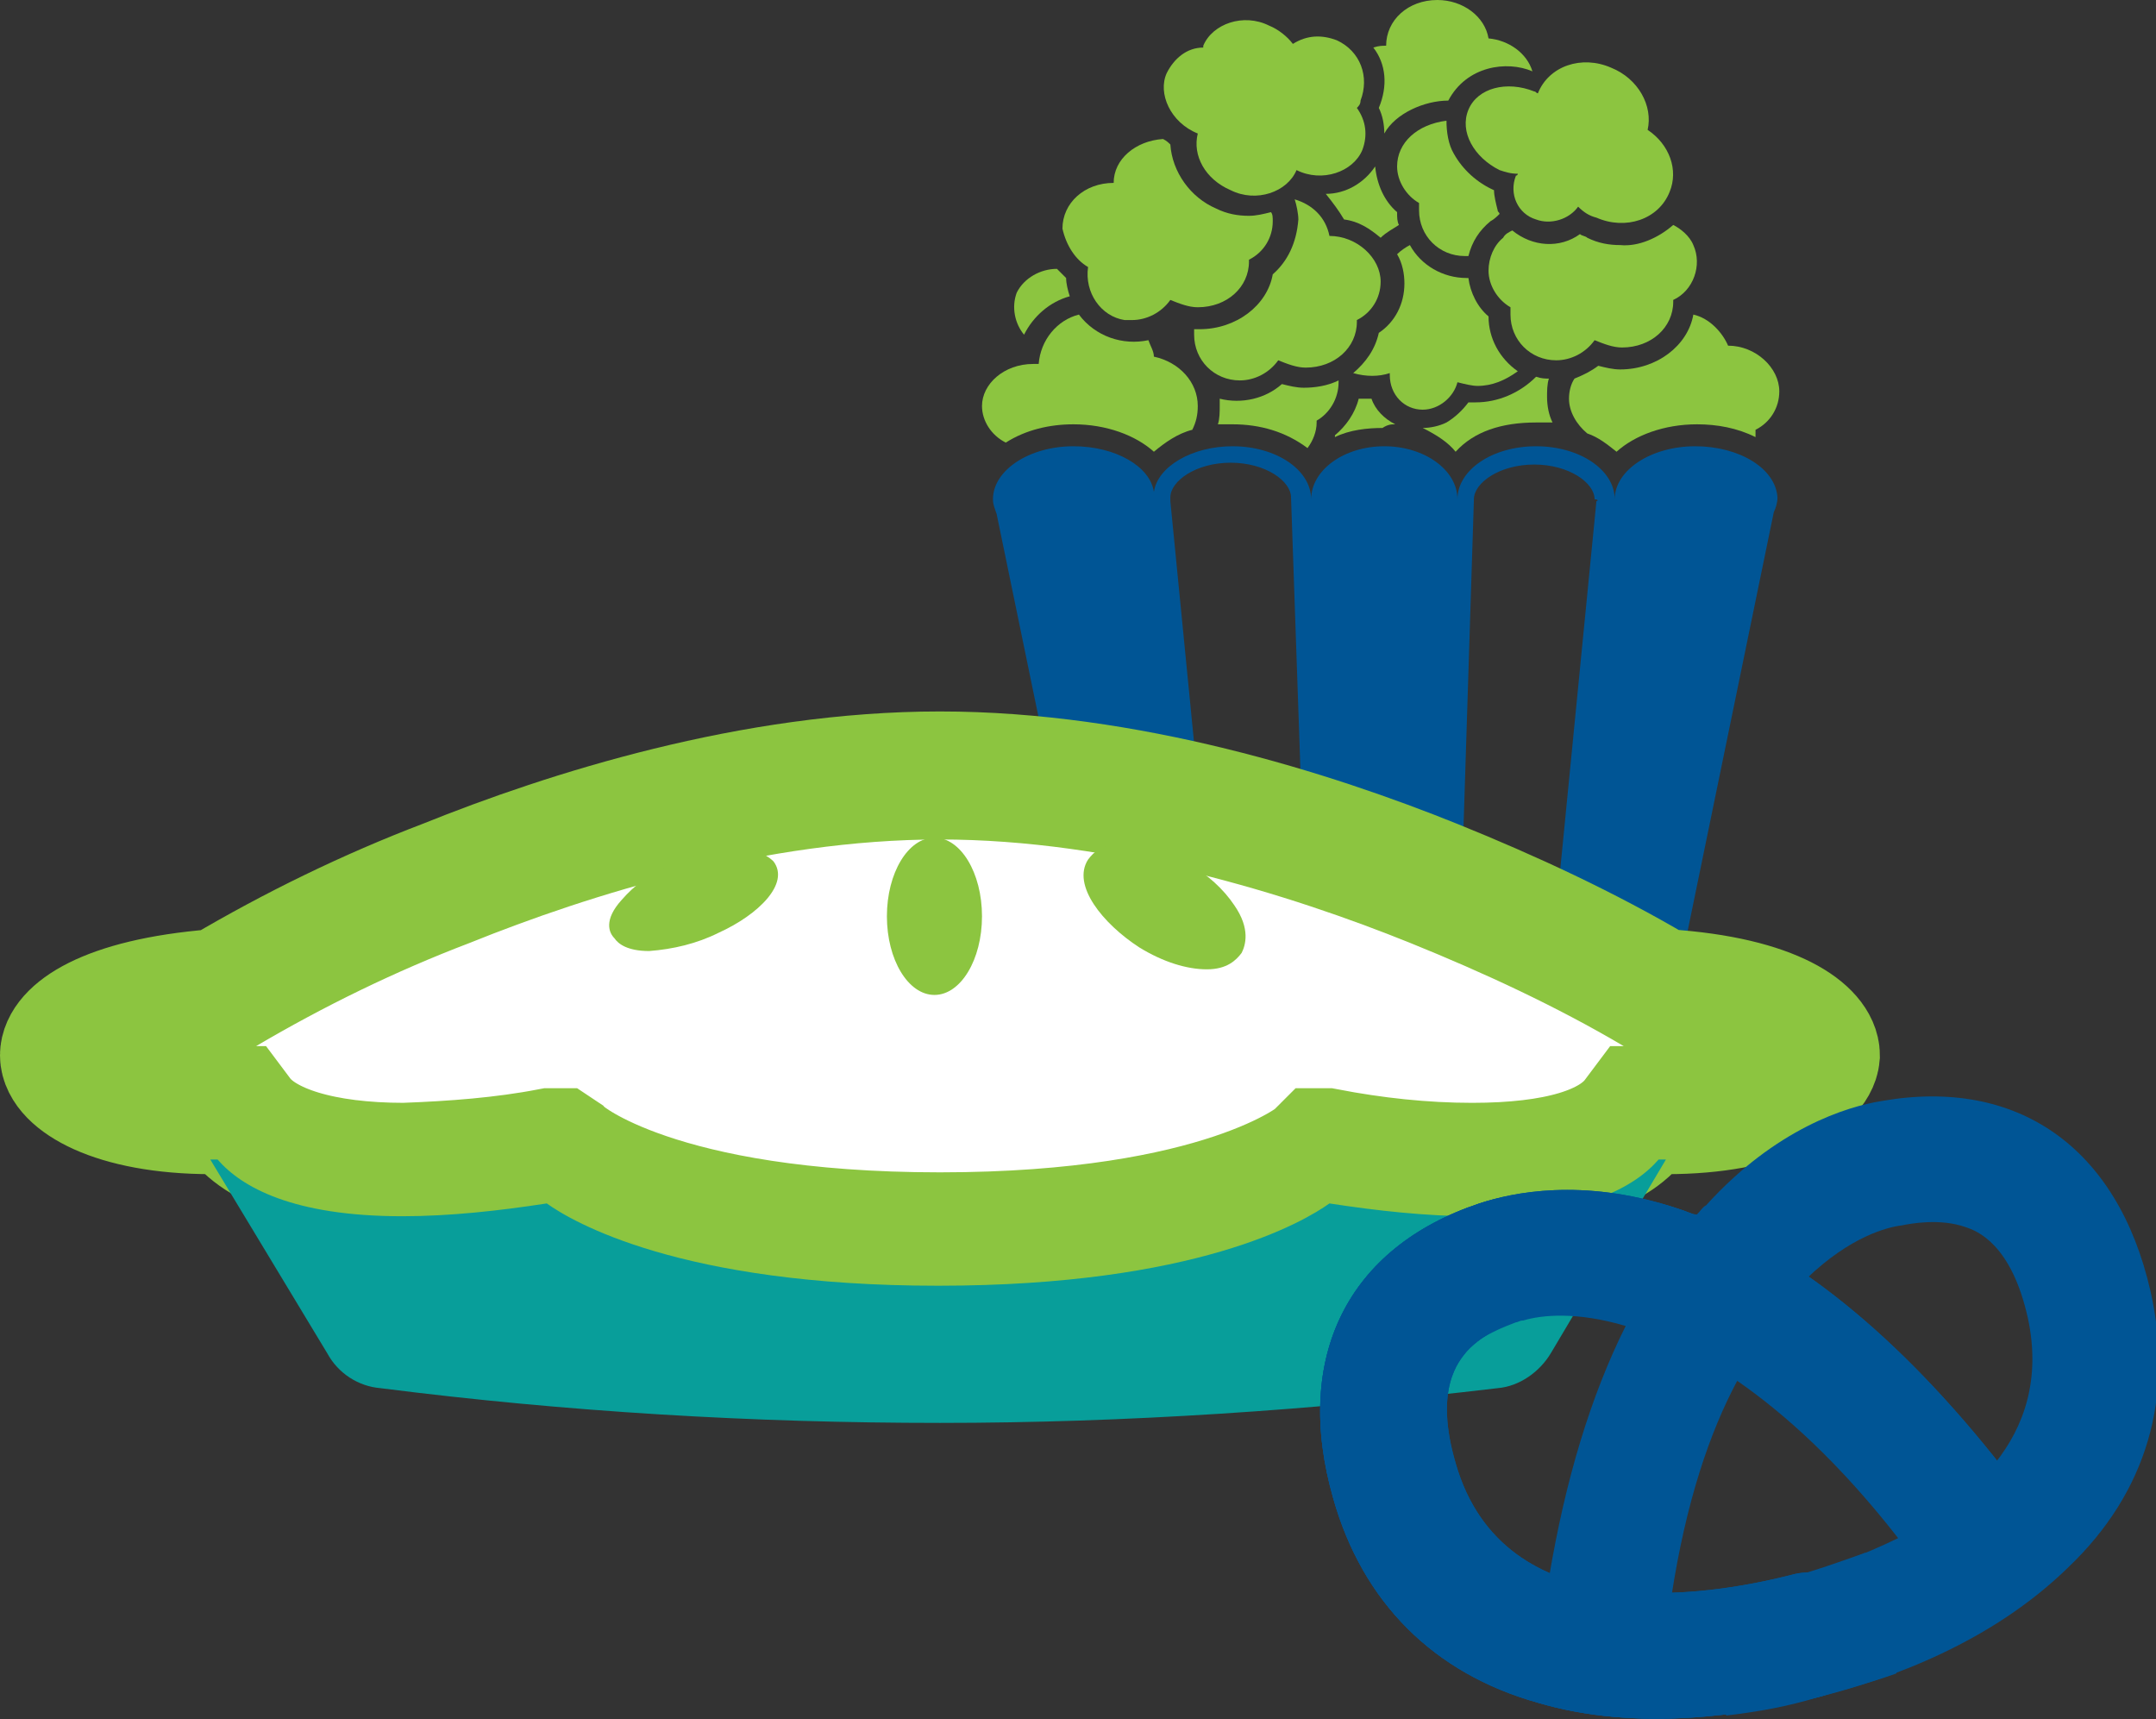
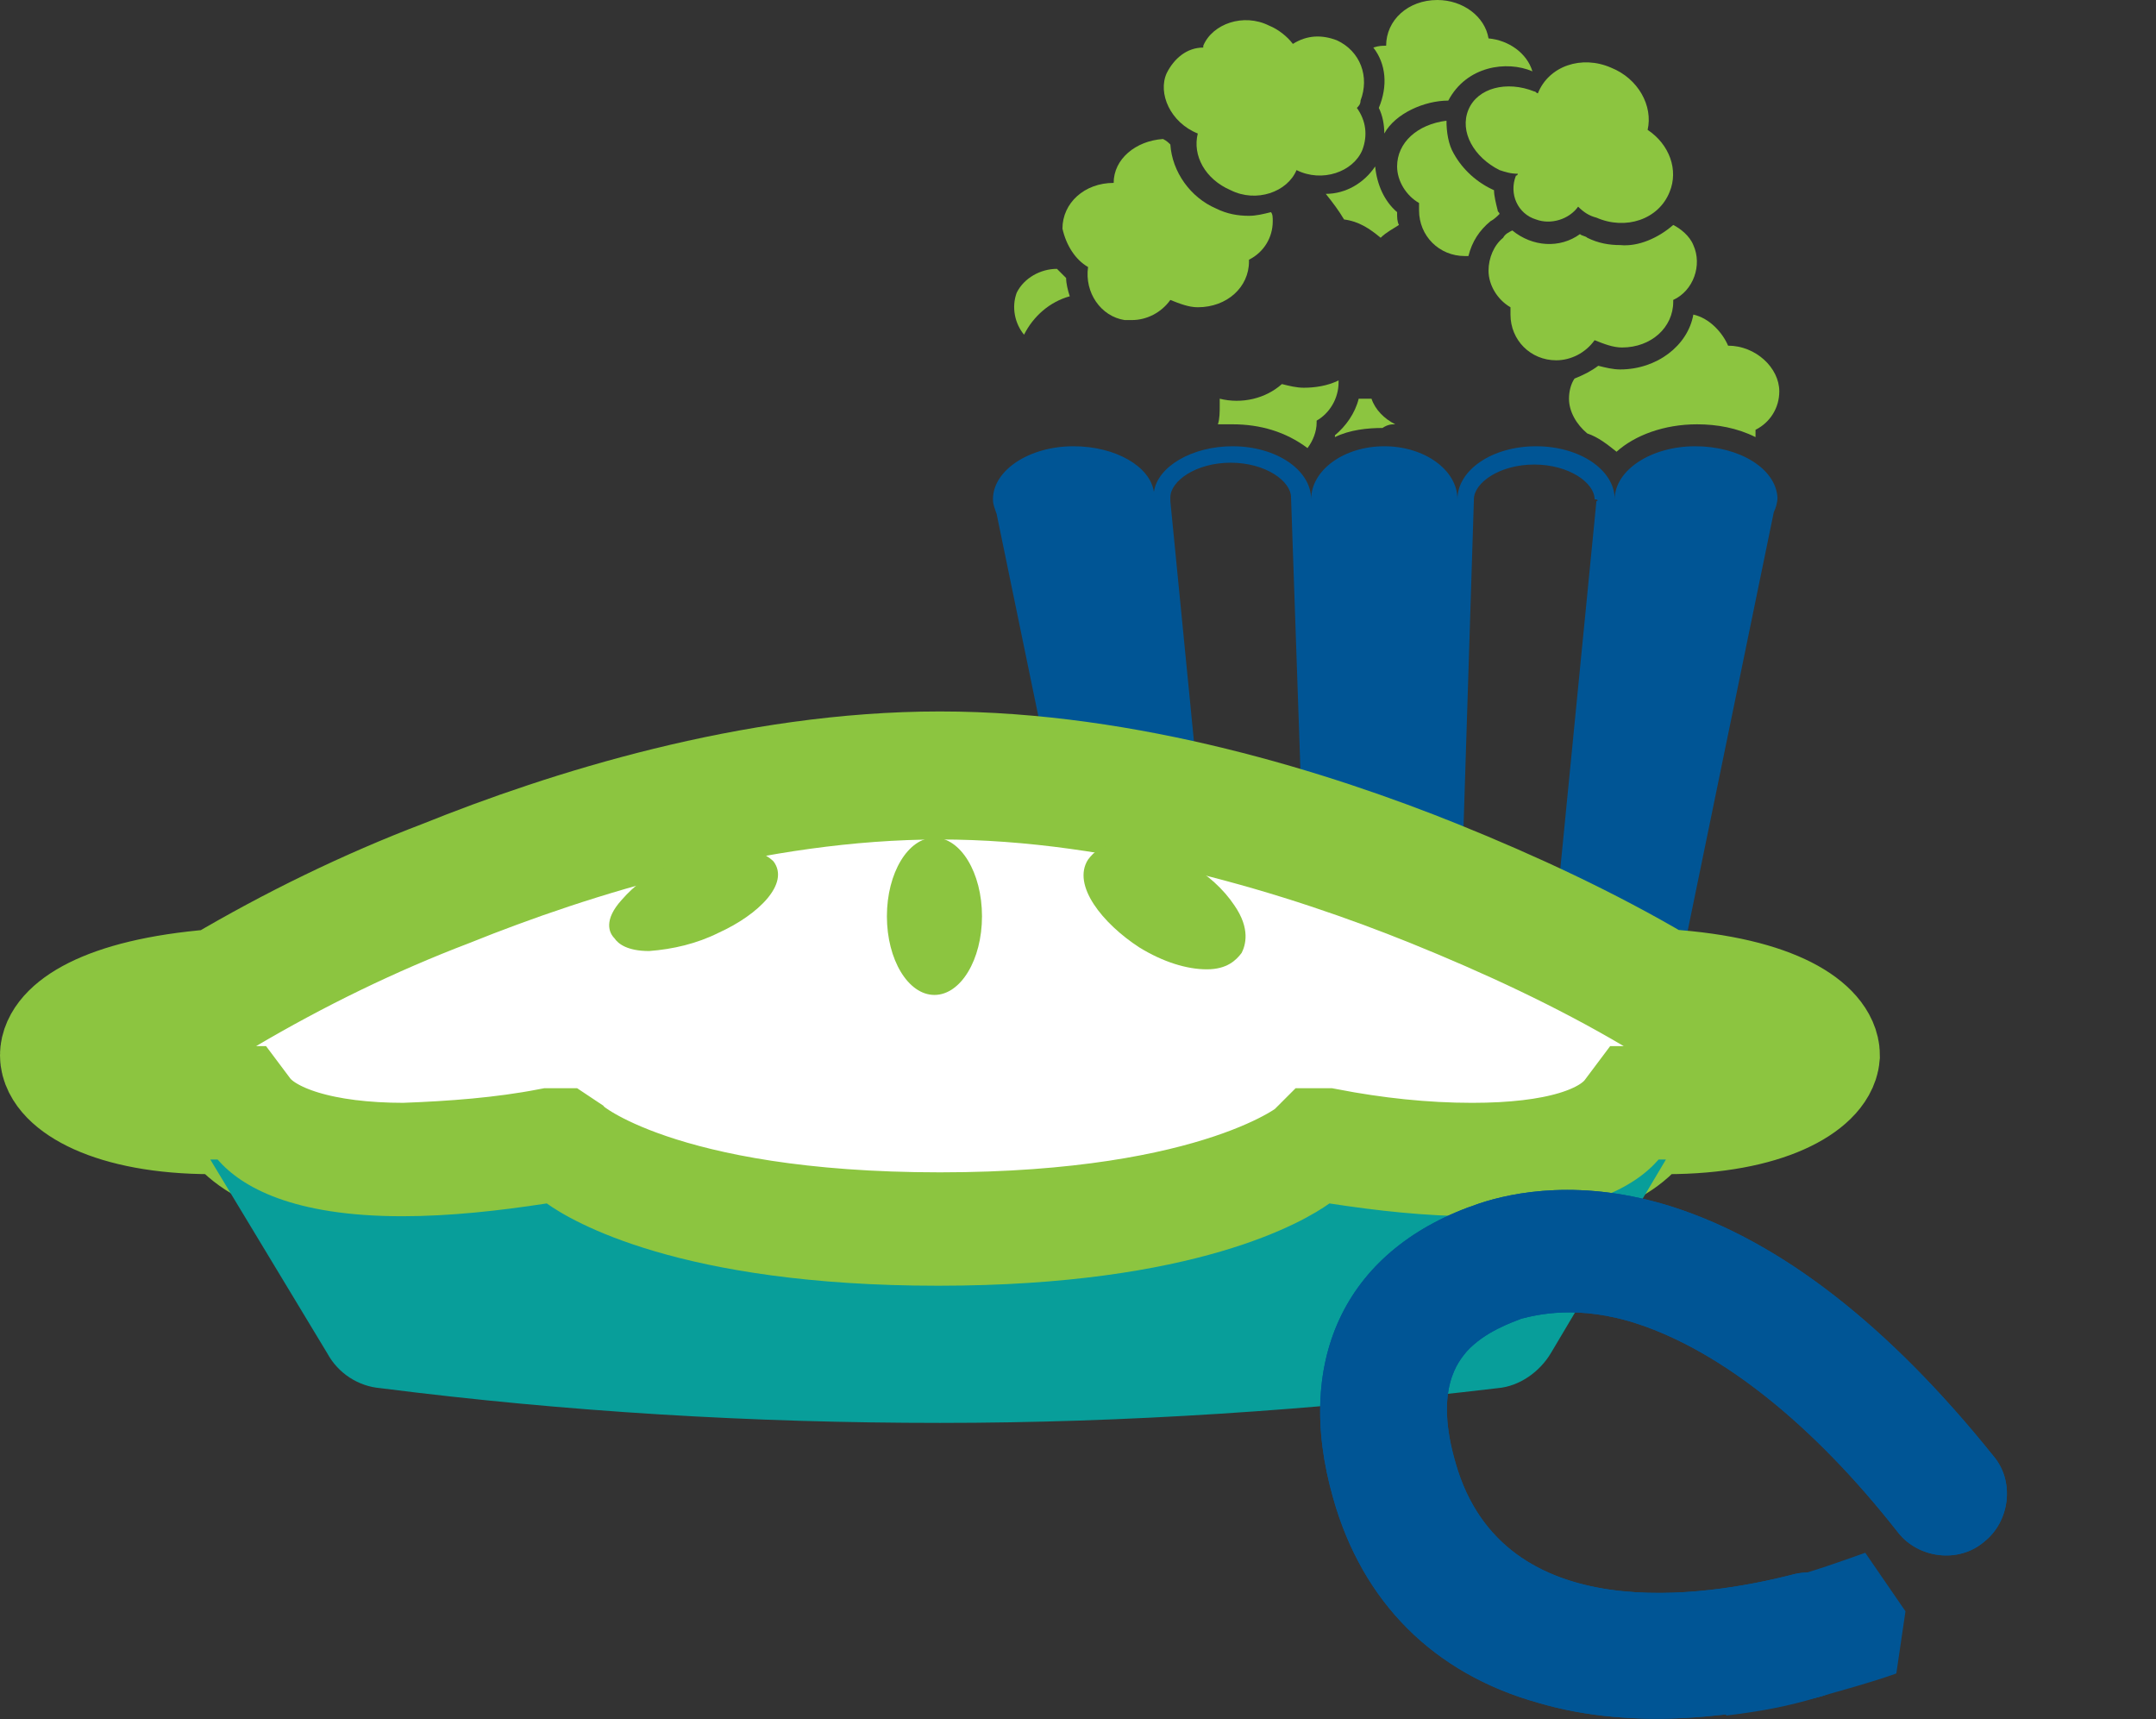
<svg xmlns="http://www.w3.org/2000/svg" version="1.1" id="Layer_1" x="0px" y="0px" width="117.9px" height="94px" viewBox="0 0 117.9 94" style="enable-background:new 0 0 117.9 94;" xml:space="preserve">
  <rect x="0" y="0" width="117.9" height="94" fill="#333333" stroke="none" />
  <style type="text/css">
	.st0{fill:#8CC540;}
	.st1{fill:#005595;}
	.st2{fill:#FFFFFF;stroke:#8CC540;stroke-width:7;stroke-miterlimit:10;}
	.st3{fill:#089E9A;}
</style>
  <title>Artboard 1</title>
  <path class="st0" d="M76.3,23.2c-0.6-0.3-1.1-0.8-1.3-1.4h0c-0.2,0-0.4,0-0.7,0c-0.2,0.8-0.7,1.5-1.3,2c0,0,0,0,0,0.1  c0.8-0.4,1.8-0.5,2.6-0.5C75.9,23.2,76.1,23.2,76.3,23.2z" />
  <path class="st0" d="M73.5,12c0.8,0.1,1.4,0.5,2,1c0.3-0.3,0.7-0.5,1-0.7c-0.1-0.2-0.1-0.4-0.1-0.7c-0.7-0.6-1.1-1.5-1.2-2.5  c-0.6,0.9-1.6,1.5-2.7,1.5C72.9,11.1,73.2,11.5,73.5,12z" />
  <path class="st0" d="M75.4,5.9c0.2,0.4,0.3,0.9,0.3,1.4c0.6-1.1,2.2-1.8,3.5-1.8c1-1.9,3.2-2.2,4.6-1.6c-0.3-1-1.3-1.7-2.4-1.8h0  C81.2,0.9,80,0,78.6,0c-1.6,0-2.8,1.1-2.8,2.5c-0.2,0-0.4,0-0.7,0.1C75.8,3.5,75.9,4.7,75.4,5.9L75.4,5.9z" />
  <path class="st0" d="M73.2,20.9c0,0,0-0.1,0-0.1c-0.6,0.3-1.3,0.4-1.9,0.4c-0.4,0-0.8-0.1-1.2-0.2c-0.9,0.8-2.2,1.1-3.4,0.8  c0,0.1,0,0.2,0,0.4c0,0.3,0,0.7-0.1,1c0.3,0,0.5,0,0.8,0c1.5,0,2.9,0.4,4.1,1.3c0.3-0.4,0.5-0.9,0.5-1.4c0,0,0,0,0-0.1  C72.7,22.6,73.2,21.8,73.2,20.9z" />
  <path class="st0" d="M92.6,17.2c-0.3,1.7-2,3-4,3c-0.4,0-0.8-0.1-1.2-0.2c-0.4,0.3-0.8,0.5-1.3,0.7c-0.2,0.3-0.3,0.7-0.3,1.1  c0,0.7,0.4,1.4,1,1.9c0.6,0.2,1.1,0.6,1.6,1c1-0.9,2.6-1.5,4.4-1.5c1.1,0,2.2,0.2,3.2,0.7c0-0.1,0-0.2,0-0.3c0,0,0,0,0-0.1  c0.8-0.4,1.3-1.2,1.3-2.1c0-1.3-1.3-2.5-2.8-2.5h0C94.2,18.2,93.5,17.4,92.6,17.2C92.6,17.1,92.6,17.2,92.6,17.2z" />
-   <path class="st0" d="M77.8,22.4c0.9,0,1.7-0.7,1.9-1.5c0.4,0.1,0.8,0.2,1.1,0.2c0.8,0,1.5-0.3,2.2-0.8c-1-0.7-1.6-1.8-1.6-3  c-0.6-0.5-1-1.3-1.1-2.1c0,0-0.1,0-0.1,0c-1.3,0-2.5-0.7-3.1-1.8c-0.2,0.1-0.5,0.3-0.7,0.5c0.3,0.5,0.4,1.1,0.4,1.6  c0,1.1-0.5,2.1-1.4,2.7c-0.2,0.9-0.7,1.6-1.4,2.2c0.7,0.2,1.4,0.2,2,0c0,0,0,0.1,0,0.1C76,21.6,76.8,22.4,77.8,22.4z" />
  <path class="st0" d="M58.5,16.2c-0.1-0.3-0.2-0.7-0.2-1c-0.2-0.2-0.3-0.3-0.5-0.5c-0.9,0-1.8,0.5-2.2,1.3c-0.3,0.8-0.1,1.7,0.4,2.3  C56.5,17.3,57.4,16.5,58.5,16.2z" />
-   <path class="st0" d="M58.7,23.2c1.8,0,3.4,0.6,4.4,1.5c0.6-0.5,1.3-1,2.1-1.2c0.2-0.4,0.3-0.8,0.3-1.3c0-1.3-1-2.4-2.4-2.7  c0-0.3-0.2-0.6-0.3-0.9c-1.4,0.3-2.9-0.2-3.8-1.4c-1.2,0.3-2.1,1.4-2.2,2.7l0,0c-0.1,0-0.2,0-0.3,0c-1.6,0-2.8,1.1-2.8,2.3  c0,0.8,0.5,1.6,1.3,2C56.1,23.5,57.4,23.2,58.7,23.2z" />
-   <path class="st0" d="M69.6,15c-0.3,1.7-2,3-4,3c-0.1,0-0.2,0-0.3,0c0,0.1,0,0.2,0,0.3c0,1.4,1.1,2.5,2.5,2.5c0.8,0,1.6-0.4,2.1-1.1  c0.5,0.2,1,0.4,1.5,0.4c1.6,0,2.8-1.1,2.8-2.5c0,0,0,0,0-0.1c0.8-0.4,1.3-1.2,1.3-2.1c0-1.3-1.3-2.5-2.8-2.5h0c-0.2-1-0.9-1.7-1.9-2  c0.1,0.3,0.2,0.8,0.2,1.1C70.9,13.3,70.4,14.3,69.6,15z" />
  <path class="st0" d="M59.5,14.6c-0.2,1.4,0.7,2.7,2,2.9c0.1,0,0.3,0,0.4,0c0.8,0,1.6-0.4,2.1-1.1c0.5,0.2,1,0.4,1.5,0.4  c1.6,0,2.8-1.1,2.8-2.5c0,0,0,0,0-0.1c0.8-0.4,1.3-1.2,1.3-2.1c0-0.2,0-0.4-0.1-0.5c-0.4,0.1-0.8,0.2-1.2,0.2  c-0.6,0-1.2-0.1-1.8-0.4c-1.4-0.6-2.4-2-2.5-3.5c-0.1-0.1-0.2-0.2-0.4-0.3c-1.5,0.1-2.7,1.1-2.7,2.4c-1.6,0-2.8,1.1-2.8,2.5  C58.3,13.4,58.8,14.2,59.5,14.6z" />
  <path class="st0" d="M65.5,7.3L65.5,7.3c-0.3,1.2,0.4,2.5,1.8,3.1c1.4,0.7,3.1,0.1,3.6-1.1c1.4,0.7,3.1,0.1,3.6-1.1  c0.3-0.8,0.2-1.6-0.3-2.3c0.1-0.1,0.2-0.2,0.2-0.4c0.5-1.3,0-2.7-1.3-3.3c-0.8-0.3-1.6-0.3-2.4,0.2c-0.3-0.4-0.8-0.8-1.3-1  c-1.4-0.7-3.1-0.1-3.6,1.1c0,0,0,0,0,0.1c-0.9,0-1.6,0.6-2,1.4C63.3,5.1,64,6.7,65.5,7.3z" />
  <path class="st0" d="M76.4,9.1c0,0.8,0.5,1.6,1.2,2c0,0.1,0,0.3,0,0.4c0,1.4,1.1,2.5,2.5,2.5l0,0c0.1,0,0.1,0,0.2,0  c0.2-0.8,0.6-1.4,1.2-1.9c0.2-0.1,0.4-0.3,0.5-0.4c0-0.1-0.1-0.1-0.1-0.2c-0.1-0.4-0.2-0.8-0.2-1.1h0c-0.9-0.4-1.7-1.1-2.2-2  c-0.3-0.5-0.4-1.2-0.4-1.8C77.5,6.8,76.4,7.8,76.4,9.1z" />
  <path class="st0" d="M88.6,13.4L88.6,13.4c-0.6,0-1.2-0.1-1.8-0.4c-0.1-0.1-0.3-0.1-0.4-0.2c-1.1,0.8-2.6,0.7-3.7-0.2  c-0.2,0.1-0.4,0.2-0.5,0.4c-0.5,0.4-0.8,1.1-0.8,1.8c0,0.8,0.5,1.6,1.2,2c0,0.1,0,0.3,0,0.4c0,1.4,1.1,2.5,2.5,2.5  c0.8,0,1.6-0.4,2.1-1.1c0.5,0.2,1,0.4,1.5,0.4c1.6,0,2.8-1.1,2.8-2.5c0,0,0,0,0-0.1c1.1-0.5,1.6-1.9,1.1-3c-0.2-0.5-0.7-0.9-1.1-1.1  C90.7,13,89.6,13.5,88.6,13.4z" />
  <path class="st0" d="M80.3,6c-0.5,1.2,0.3,2.6,1.7,3.3c0.3,0.1,0.6,0.2,1,0.2c0,0,0,0.1-0.1,0.1c-0.4,1,0.1,2.1,1.1,2.4  c0.8,0.3,1.8,0,2.3-0.7c0.3,0.3,0.6,0.5,1,0.6c1.6,0.7,3.4,0.1,4-1.4c0.5-1.2,0-2.6-1.2-3.4c0.3-1.3-0.5-2.8-2-3.4  c-1.6-0.7-3.4-0.1-4,1.4l0,0C84,5.1,84,5,83.9,5C82.4,4.4,80.8,4.8,80.3,6z" />
  <path class="st1" d="M92.7,24.4c-2.4,0-4.4,1.3-4.4,2.9c0-1.6-1.9-2.9-4.3-2.9s-4.3,1.3-4.3,2.9c0-1.6-1.8-2.9-4-2.9s-4,1.3-4,2.9  c0-1.6-1.9-2.9-4.3-2.9c-2.2,0-4.1,1.1-4.3,2.5c-0.2-1.4-2.1-2.5-4.4-2.5c-2.4,0-4.4,1.3-4.4,2.9c0,0.3,0.1,0.5,0.2,0.8L61.7,63h4.9  l0,0h23.2L97,28c0.1-0.2,0.2-0.5,0.2-0.8C97.1,25.6,95.1,24.4,92.7,24.4z M67.4,62L64,27.4v0c0-0.1,0-0.1,0-0.2  c0-0.9,1.4-1.9,3.3-1.9s3.3,1,3.3,1.9v0L71.8,62H67.4z M87.3,27.4L87.3,27.4L83.9,62h-4.4l1.1-34.7l0,0c0-0.9,1.4-1.9,3.3-1.9  s3.3,1,3.3,1.9C87.4,27.3,87.4,27.4,87.3,27.4z" />
-   <path class="st0" d="M79.6,24.7c1-1.1,2.5-1.6,4.4-1.6c0.3,0,0.6,0,0.9,0c-0.2-0.4-0.3-0.9-0.3-1.4c0-0.3,0-0.7,0.1-1  c-0.2,0-0.4,0-0.7-0.1c-0.9,0.9-2.1,1.4-3.3,1.4c-0.1,0-0.3,0-0.4,0c-0.3,0.4-0.7,0.8-1.2,1.1c-0.4,0.2-0.9,0.3-1.3,0.3  C78.6,23.8,79.2,24.2,79.6,24.7z" />
  <path class="st2" d="M91.1,60.7L91.1,60.7c-0.2,0-0.5,0-0.8,0h-0.5l-0.3,0.4c-1.3,1.8-4.4,2.7-9,2.7c-2.7,0-5.4-0.3-8-0.8L72.3,63  l-0.3,0.3c0,0-5.1,4.3-20.6,4.3s-20.5-4.3-20.6-4.4L30.5,63L30.1,63c-2.6,0.5-5.3,0.7-8,0.8c-4.5,0-7.7-1-9-2.7l-0.3-0.4h-0.5  c-0.2,0-0.5,0-0.7,0c-5.5,0-8.1-1.8-8.1-3c0-1.1,2.1-2.9,8.3-3.4H12l0.2-0.1c3.9-2.3,8-4.3,12.2-5.9c6.7-2.7,16.8-5.9,27-5.9  s20.3,3.2,27,5.9c4.2,1.7,8.3,3.6,12.2,5.9l0.2,0.1H91c6.2,0.4,8.3,2.3,8.3,3.4C99.2,58.9,96.6,60.7,91.1,60.7z" />
  <path class="st0" d="M40.3,46.4c-1.3,0.1-2.6,0.4-3.8,1c-1,0.4-1.8,1-2.5,1.8c-1,1.1-0.7,1.8-0.4,2.1c0.2,0.3,0.7,0.7,1.9,0.7  c1.3-0.1,2.6-0.4,3.8-1c2.2-1,3.9-2.7,3-3.9C42.1,46.9,41.5,46.4,40.3,46.4z" />
  <ellipse class="st0" cx="51.1" cy="50.1" rx="2.6" ry="4.3" />
  <path class="st3" d="M84.8,74c-0.6,1-1.7,1.8-2.9,1.9c-10.1,1.2-20.3,1.9-30.5,1.9S31,77.2,20.8,75.9c-1.2-0.1-2.3-0.8-2.9-1.9  l-6.4-10.6c0,0,0.1,0,0.1,0c0.1,0,0.2,0,0.3,0c1.3,1.5,4.1,3.1,10.1,3.1c2.6,0,5.3-0.3,7.9-0.7c1.4,1,7.3,4.5,21.4,4.5  s20-3.5,21.4-4.5c2.6,0.4,5.3,0.7,7.9,0.7c6,0,8.8-1.6,10.1-3.1c0.1,0,0.2,0,0.3,0l0,0c0,0,0.1,0,0.1,0L84.8,74z" />
  <path class="st0" d="M65.1,47.3c-1.3-0.8-2.6-1.2-3.7-1.2c-1.1,0-1.6,0.5-1.9,0.9c-0.9,1.4,0.8,3.5,2.8,4.8c1.3,0.8,2.6,1.2,3.7,1.2  c1.1,0,1.6-0.5,1.9-0.9c0.2-0.4,0.5-1.3-0.4-2.6C66.9,48.6,66,47.8,65.1,47.3z" />
-   <path class="st1" d="M99.4,92.8c-4,1-9.9,1.9-15.3,0.3c-5.7-1.6-9.6-5.5-11.2-11.2c-2.2-7.7,0.8-13.7,8-16.1  c1.9-0.6,5.9-1.4,11.2,0.4c0.2,0.1,0.4,0.2,0.7,0.2c0.2-0.2,0.3-0.4,0.5-0.5c3.8-4.2,7.7-5.4,9.6-5.7c7.4-1.3,12.9,2.5,14.7,10.4  c1.3,5.8-0.2,11-4.5,15.1C108.9,89.8,103.4,91.8,99.4,92.8z M91.4,87.3c4.3-0.2,8.5-1.3,12.4-3.2c-3.2-4.1-6.2-6.8-8.8-8.6  C93.5,78.3,92.2,82.1,91.4,87.3L91.4,87.3z M98.8,69.9c3.5,2.4,6.9,5.8,10.3,10.1c1.6-2,2.5-4.6,1.8-7.9c-0.9-4.1-2.8-4.8-3.4-5  c-1.4-0.5-3-0.2-3.5-0.1C103.2,67.1,101.2,67.6,98.8,69.9z M83.3,72.2c-0.2,0-0.3,0.1-0.4,0.1c-0.5,0.2-2,0.7-3,1.8  c-0.4,0.5-1.8,2-0.6,6.1c0.9,3.2,2.9,5.1,5.4,6.1c0.9-5.4,2.3-10,4.2-13.8C86.2,71.7,84.3,71.9,83.3,72.2z" />
  <path class="st1" d="M99.4,92.8c-4,1-9.9,1.9-15.3,0.3c-5.7-1.6-9.6-5.5-11.2-11.2c-2.2-7.7,0.8-13.7,8-16.1  c1.8-0.6,5.6-1.4,10.6,0.2c5.9,1.9,11.8,6.5,17.5,13.6c1.2,1.4,0.9,3.6-0.5,4.7c-1.4,1.2-3.6,0.9-4.7-0.5c-4.7-6-9.7-9.9-14.2-11.4  c-3.3-1.1-5.6-0.5-6.4-0.3c-0.5,0.2-2,0.7-3,1.8c-0.4,0.5-1.8,2-0.6,6.1c2.6,9.1,13.7,7.3,18.4,6.1c1.8-0.5,3.6,0.6,4.1,2.4  C102.3,90.5,101.2,92.4,99.4,92.8C99.4,92.8,99.4,92.8,99.4,92.8L99.4,92.8z" />
  <path class="st1" d="M99.4,92.8c-4,1-9.9,1.9-15.3,0.3c-5.7-1.6-9.6-5.5-11.2-11.2c-2.2-7.7,0.8-13.7,8-16.1  c1.8-0.6,5.6-1.4,10.6,0.2c5.9,1.9,11.8,6.5,17.5,13.6c1.2,1.4,0.9,3.6-0.5,4.7c-1.4,1.2-3.6,0.9-4.7-0.5c-4.7-6-9.7-9.9-14.2-11.4  c-3.3-1.1-5.6-0.5-6.4-0.3c-0.5,0.2-2,0.7-3,1.8c-0.4,0.5-1.8,2-0.6,6.1c2.6,9.1,13.7,7.3,18.4,6.1c1.8-0.5,3.6,0.6,4.1,2.4  C102.3,90.5,101.2,92.4,99.4,92.8C99.4,92.8,99.4,92.8,99.4,92.8L99.4,92.8z" />
  <path class="st1" d="M103.7,91.5l0.5-3.4l-2.2-3.2c-1.4,0.5-2.8,1-4.3,1.4c-1.6,0.4-3.4,0.7-5,0.9l1.7,6.6c1.7-0.2,3.4-0.5,5-1  C100.8,92.4,102.3,92,103.7,91.5z" />
</svg>